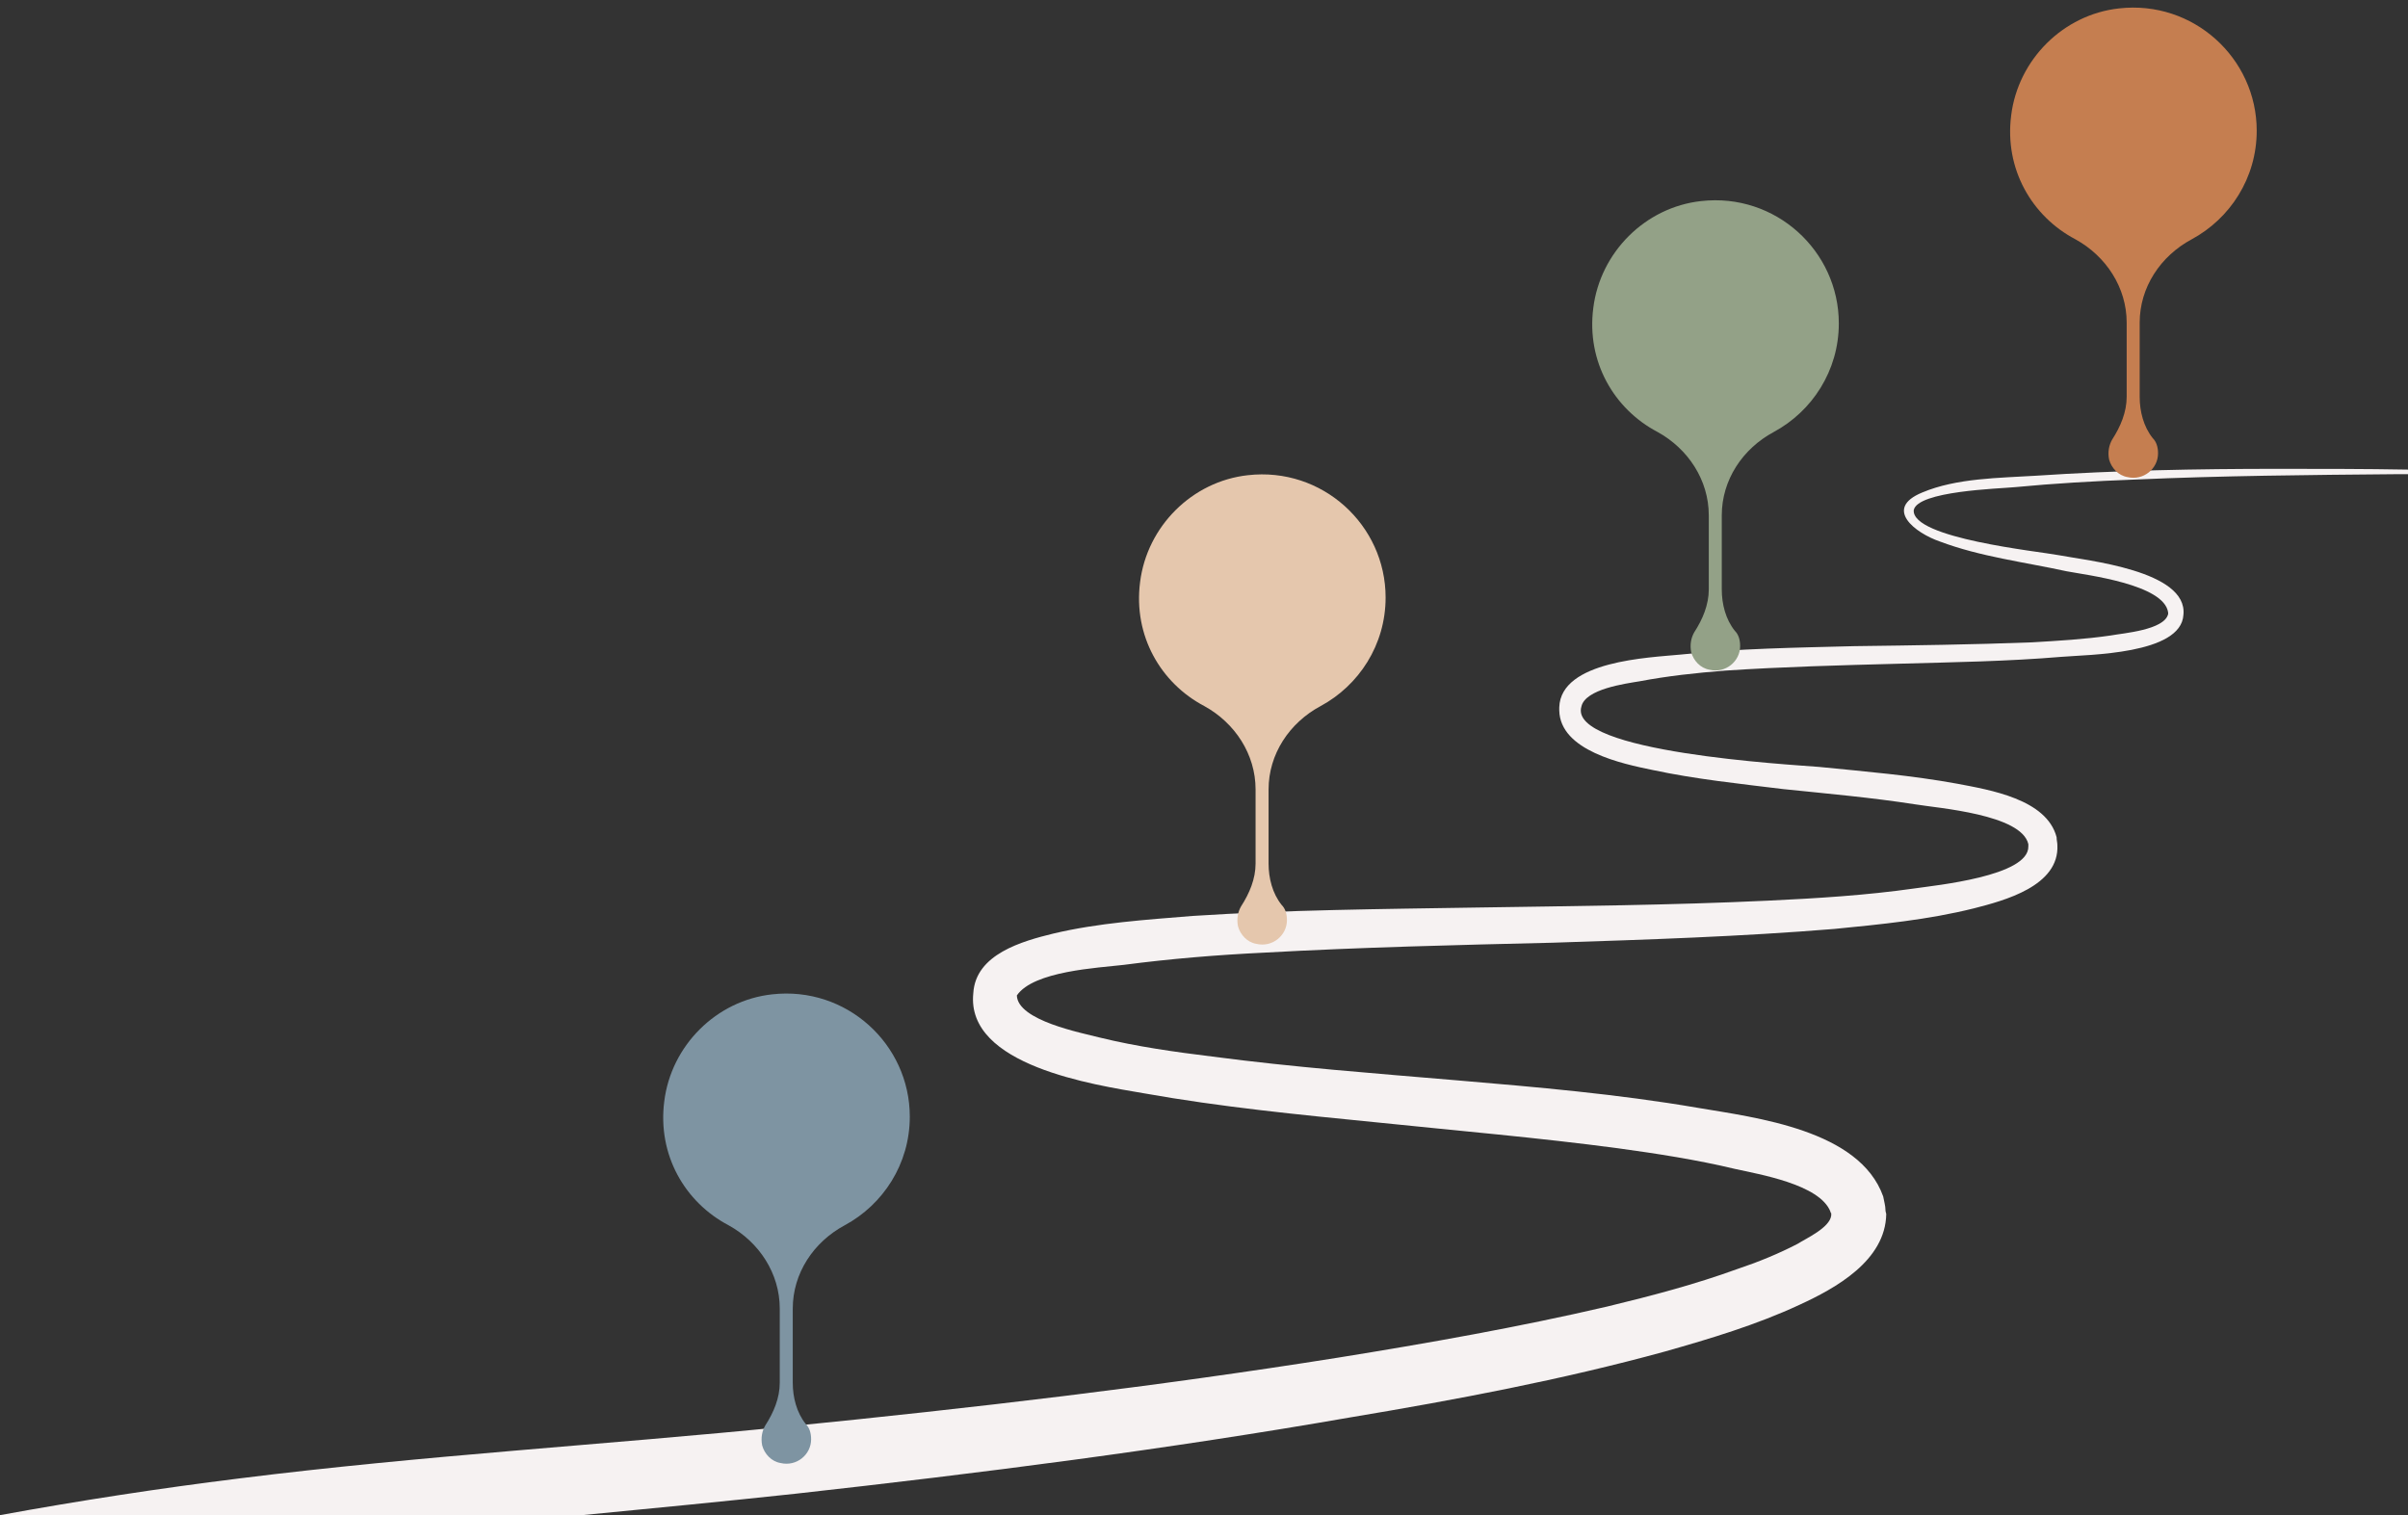
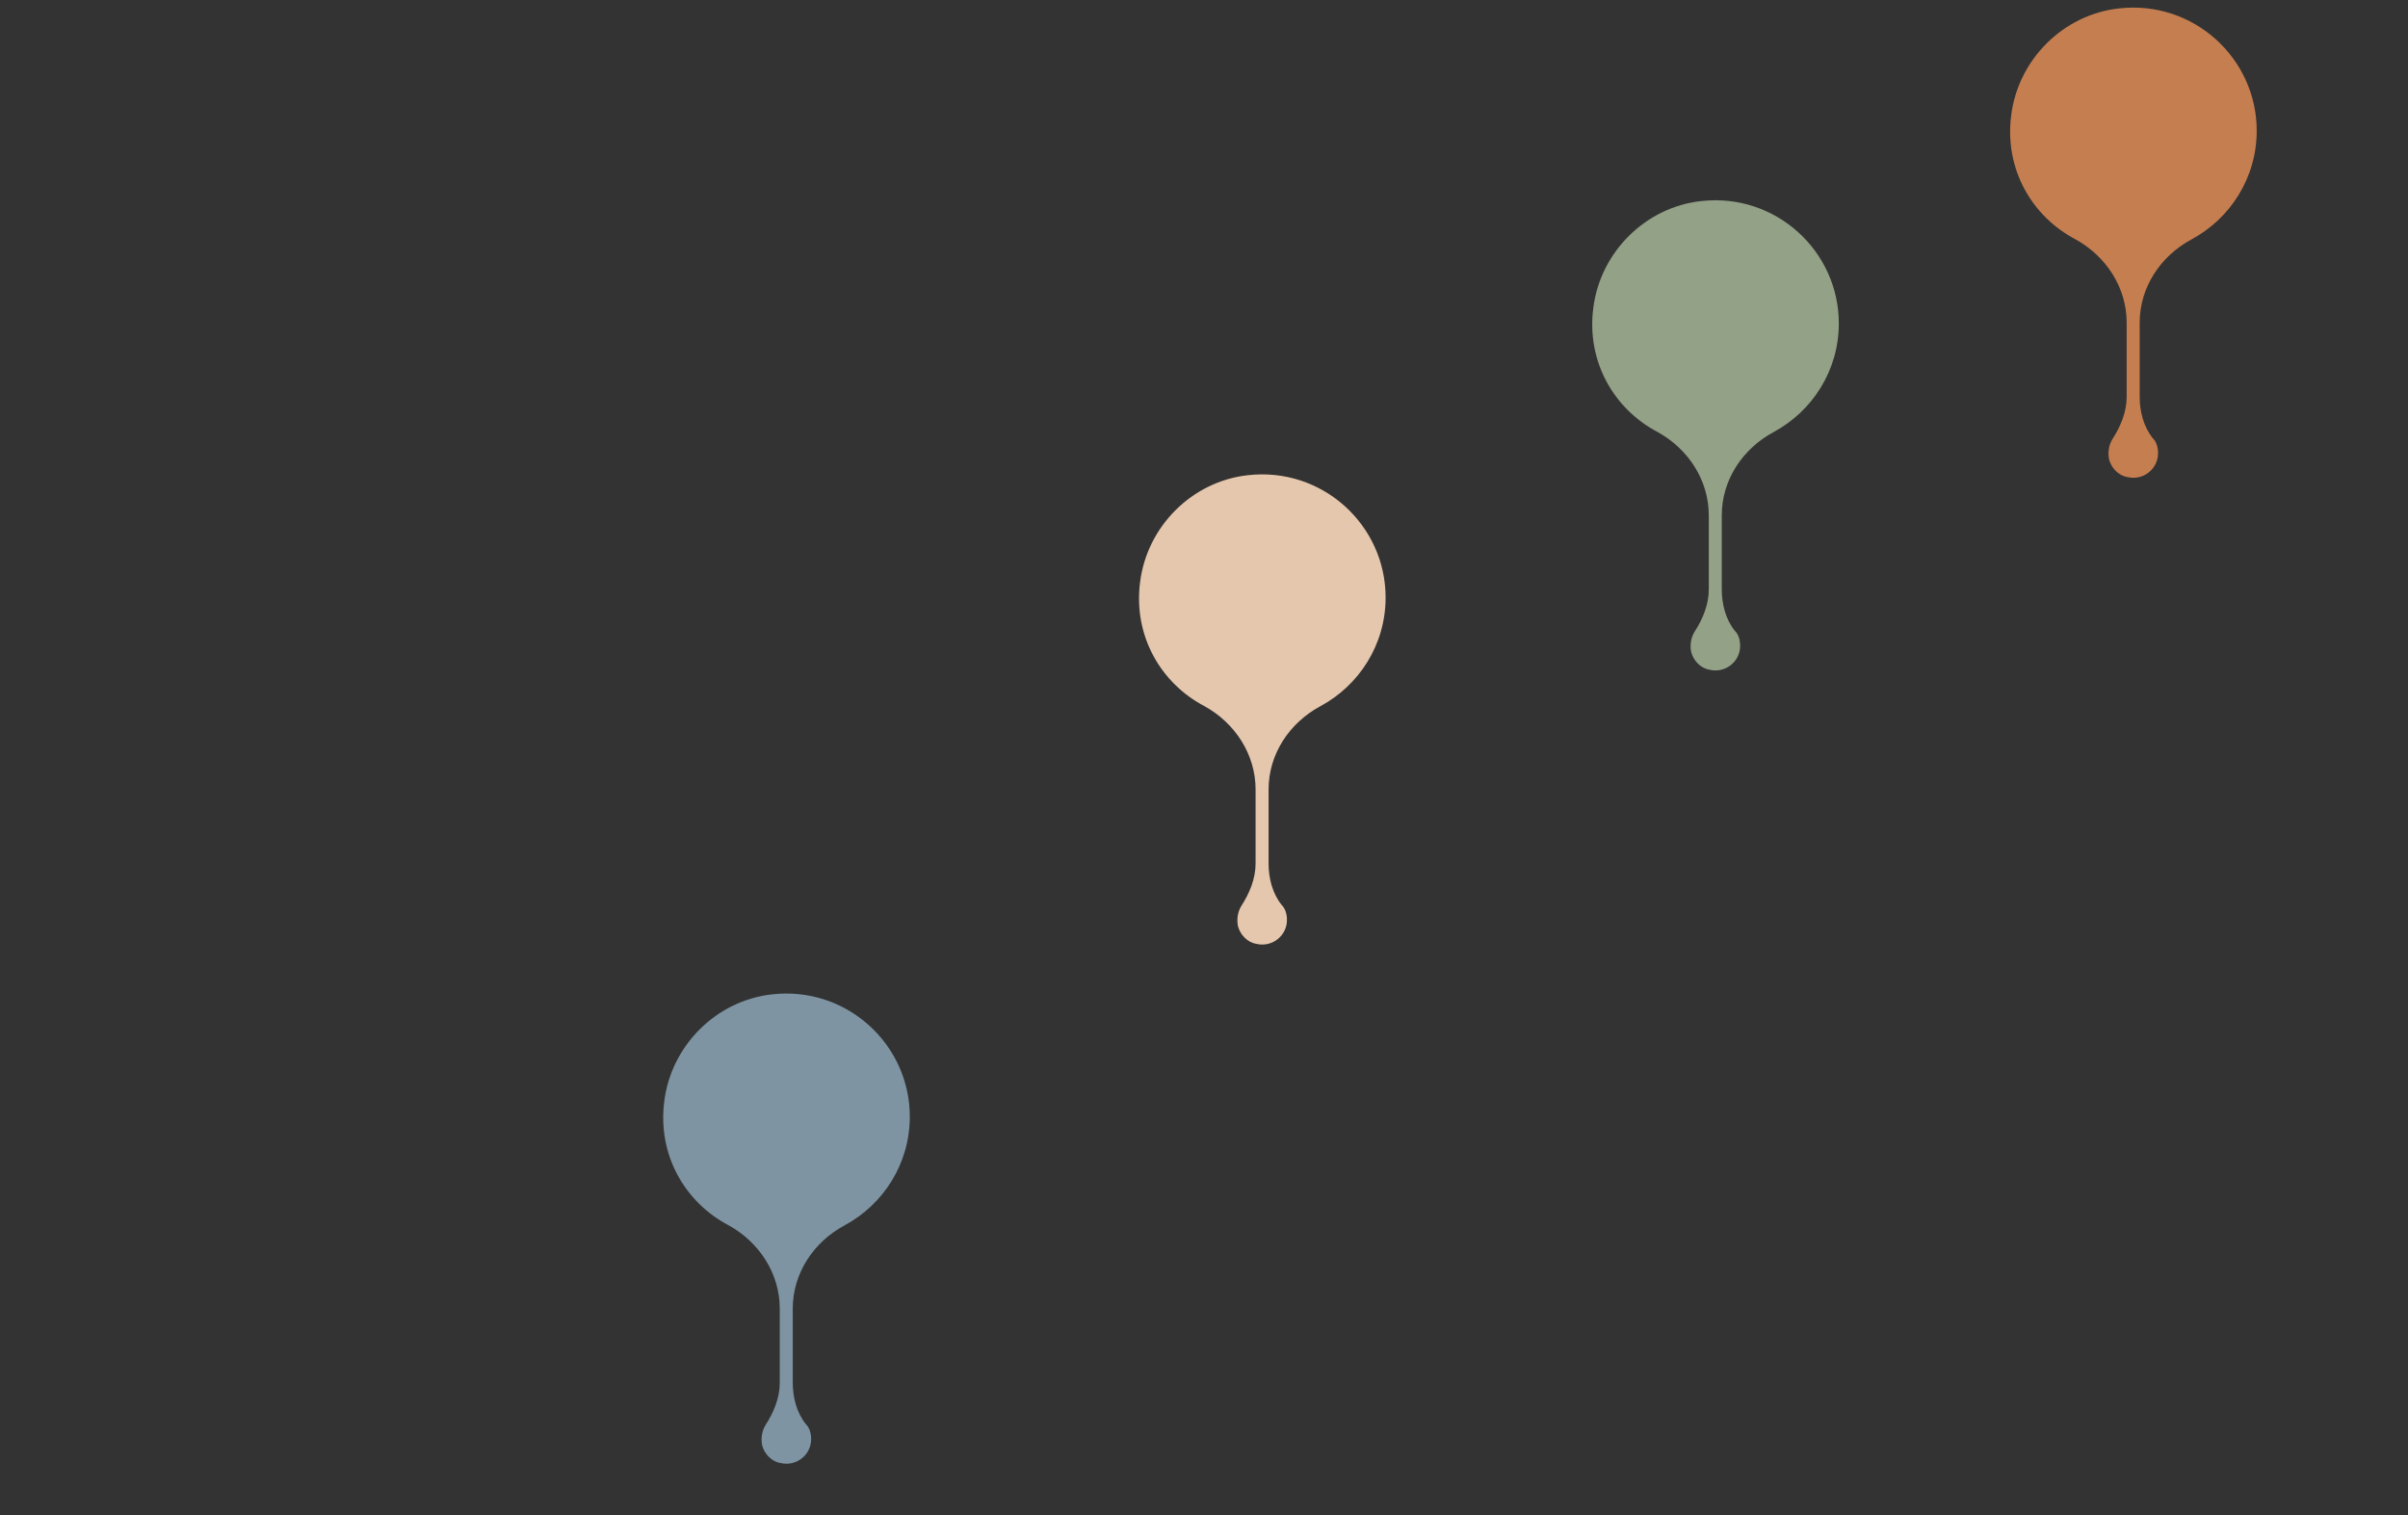
<svg xmlns="http://www.w3.org/2000/svg" fill="none" height="5125.1" preserveAspectRatio="xMidYMid meet" style="fill: none" version="1" viewBox="0.7 -25.2 8144.7 5125.1" width="8144.7" zoomAndPan="magnify">
  <rect x="0.7" y="-25.2" width="8144.7" height="5125.1" fill="#333333" stroke="none" />
  <g id="change1_1">
-     <path clip-rule="evenodd" d="M7703.64 1560.7C7432.31 1560.7 7158.4 1565.87 6887.09 1583.97C6763.05 1591.72 6618.36 1591.72 6502.08 1640.84C6370.29 1695.13 6478.82 1777.86 6561.51 1806.3C6698.45 1858.01 6848.33 1876.1 6990.45 1907.13C7057.64 1920.05 7321.2 1951.08 7334.12 2046.73C7334.12 2049.32 7334.12 2049.32 7334.12 2049.32C7334.12 2051.9 7334.12 2051.9 7334.12 2051.9C7321.2 2106.19 7181.66 2116.53 7140.33 2124.29C7052.47 2137.22 6962.03 2142.39 6874.17 2147.56C6672.61 2155.31 6471.07 2157.9 6272.11 2160.48C6075.72 2165.65 5879.33 2168.24 5685.54 2188.92C5579.59 2199.26 5279.84 2209.6 5274.67 2367.3V2377.65C5277.27 2514.66 5489.15 2558.61 5589.93 2579.3C5734.62 2610.32 5884.5 2625.83 6031.79 2643.93C6181.65 2659.44 6328.94 2672.37 6478.82 2695.63C6556.34 2708.56 6837.99 2729.24 6861.25 2830.07C6861.25 2832.65 6861.25 2832.65 6861.25 2832.65C6861.25 2832.65 6861.25 2832.65 6861.25 2837.82C6863.83 2938.65 6545.99 2969.67 6476.23 2980.01C6313.44 3003.28 6145.49 3013.62 5980.11 3021.38C5651.93 3036.89 5323.77 3039.47 4995.62 3044.64C4675.19 3049.81 4352.2 3052.4 4034.36 3073.08C3876.73 3086.01 3716.53 3096.35 3564.07 3132.54C3458.14 3158.4 3300.51 3202.35 3292.76 3334.19C3266.92 3579.79 3703.61 3644.43 3868.99 3672.86C4129.97 3719.41 4393.53 3745.25 4654.52 3771.1C4928.42 3799.54 5202.33 3822.82 5473.64 3859C5605.43 3877.09 5739.79 3897.78 5868.99 3928.81C5949.1 3946.9 6155.81 3980.5 6192 4073.57C6192 4076.17 6192 4076.17 6194.57 4078.75C6194.57 4083.92 6194.57 4073.57 6194.57 4081.34C6194.57 4081.34 6194.57 4083.92 6194.57 4086.51C6189.42 4127.87 6109.31 4164.07 6080.89 4182.16C6016.28 4215.76 5946.53 4244.22 5876.76 4267.48C5734.62 4319.18 5587.34 4357.95 5437.47 4394.15C5137.73 4463.96 4830.24 4518.25 4525.32 4567.37C3907.74 4665.61 3287.59 4738 2664.84 4800.04C2047.27 4862.1 1427.11 4898.28 809.538 4975.83C538.218 5009.44 269.483 5050.81 0.748 5099.93C1969.75 5099.93 1969.75 5099.93 1969.75 5099.93C2210.06 5076.67 2450.38 5053.41 2690.68 5027.55C3318.6 4957.74 3946.5 4877.59 4569.25 4769.03C4925.85 4709.56 5282.42 4642.33 5631.27 4546.69C5786.3 4502.74 5941.35 4456.19 6086.04 4388.98C6210.09 4332.11 6378.04 4239.04 6380.64 4081.34C6378.04 4068.4 6378.04 4073.57 6378.04 4068.4C6378.04 4052.91 6372.87 4037.39 6370.29 4021.88C6290.18 3796.96 5941.35 3755.59 5742.39 3721.98C5471.06 3675.46 5199.73 3652.18 4925.85 3628.91C4651.94 3605.65 4375.44 3584.96 4101.54 3548.76C3974.94 3533.27 3845.72 3515.16 3719.12 3484.15C3659.68 3468.63 3442.62 3427.26 3440.05 3341.95C3496.9 3259.22 3713.95 3248.88 3801.79 3238.54C3959.42 3217.86 4117.05 3204.93 4277.26 3197.18C4602.84 3179.08 4928.42 3171.32 5254.01 3163.57C5571.84 3153.22 5889.68 3142.88 6204.92 3117.03C6362.55 3101.52 6522.75 3086.01 6677.78 3047.23C6778.56 3021.38 6967.19 2972.26 6959.44 2832.65C6959.44 2824.9 6956.86 2817.14 6956.86 2806.8C6923.27 2677.54 6729.46 2646.51 6620.94 2625.83C6465.9 2597.39 6308.27 2584.47 6153.24 2568.95C6060.21 2561.2 5303.11 2519.83 5349.61 2364.72C5362.53 2305.26 5499.48 2287.16 5546 2279.41C5641.61 2261.31 5737.22 2250.97 5835.4 2243.21C6029.2 2230.28 6225.58 2225.12 6421.97 2219.94C6605.44 2214.77 6788.89 2212.19 6972.36 2196.68C7062.79 2188.92 7378.05 2188.92 7385.8 2054.49C7401.3 1904.54 7057.64 1870.93 6964.61 1852.84C6897.42 1839.91 6465.9 1795.96 6473.65 1700.31C6486.57 1635.67 6760.47 1627.92 6814.75 1622.75C6949.11 1609.82 7086.06 1602.06 7223 1596.89C7515 1583.97 7809.57 1581.38 8104.16 1578.8C8117.08 1578.8 8132.57 1578.8 8145.49 1578.8C8145.49 1563.29 8145.49 1563.29 8145.49 1563.29C7998.21 1560.7 7850.92 1560.7 7703.64 1560.7Z" fill="#f6f2f2" fill-rule="evenodd" />
-   </g>
+     </g>
  <g id="change2_1">
    <path clip-rule="evenodd" d="M3077.94 3752.08C3077.94 3506.39 2863.2 3309.84 2612.24 3338.29C2423.37 3358.98 2270.73 3511.56 2247.45 3700.35C2224.17 3881.38 2317.31 4041.72 2464.78 4119.31C2568.27 4176.2 2638.12 4282.23 2638.12 4401.19C2638.12 4652.06 2638.12 4652.06 2638.12 4652.06C2638.12 4703.78 2617.43 4752.92 2588.96 4796.88C2578.62 4814.99 2573.44 4838.26 2578.62 4864.11C2586.38 4892.57 2609.66 4918.42 2640.71 4923.6C2695.04 4936.53 2744.2 4895.16 2744.2 4843.43C2744.2 4822.74 2739.03 4804.63 2726.09 4791.71C2695.04 4752.92 2682.1 4701.2 2682.1 4652.06C2682.1 4401.19 2682.1 4401.19 2682.1 4401.19C2682.1 4282.23 2751.95 4176.2 2858.03 4119.31C2987.39 4049.49 3077.94 3912.41 3077.94 3752.08Z" fill="#7e94a2" fill-rule="evenodd" />
  </g>
  <g id="change3_1">
    <path clip-rule="evenodd" d="M4687.32 1995.96C4687.32 1750.28 4472.58 1553.73 4221.62 1582.18C4032.75 1602.87 3880.11 1755.45 3856.83 1944.24C3833.54 2125.27 3926.69 2285.61 4074.16 2363.2C4177.65 2420.09 4247.5 2526.11 4247.5 2645.08C4247.5 2895.95 4247.5 2895.95 4247.5 2895.95C4247.5 2947.66 4226.81 2996.8 4198.34 3040.77C4187.99 3058.88 4182.82 3082.14 4187.99 3108C4195.76 3136.45 4219.04 3162.31 4250.09 3167.48C4304.42 3180.42 4353.58 3139.05 4353.58 3087.31C4353.58 3066.63 4348.41 3048.52 4335.47 3035.6C4304.42 2996.8 4291.48 2945.09 4291.48 2895.95C4291.48 2645.08 4291.48 2645.08 4291.48 2645.08C4291.48 2526.11 4361.33 2420.09 4467.41 2363.2C4596.77 2293.38 4687.32 2156.3 4687.32 1995.96Z" fill="#e5c7ad" fill-rule="evenodd" />
  </g>
  <g id="change4_1">
    <path clip-rule="evenodd" d="M6220.22 1068.73C6220.22 823.049 6005.47 626.501 5754.51 654.949C5565.65 675.639 5413 828.221 5389.72 1017.01C5366.44 1198.04 5459.58 1358.38 5607.06 1435.97C5710.54 1492.86 5780.39 1598.89 5780.39 1717.85C5780.39 1968.72 5780.39 1968.72 5780.39 1968.72C5780.39 2020.44 5759.7 2069.58 5731.23 2113.54C5720.89 2131.65 5715.72 2154.92 5720.89 2180.77C5728.65 2209.23 5751.94 2235.08 5782.98 2240.26C5837.31 2253.19 5886.47 2211.82 5886.47 2160.09C5886.47 2139.4 5881.3 2121.29 5868.36 2108.37C5837.31 2069.58 5824.37 2017.86 5824.37 1968.72C5824.37 1717.85 5824.37 1717.85 5824.37 1717.85C5824.37 1598.89 5894.22 1492.86 6000.3 1435.97C6129.67 1366.15 6220.22 1229.07 6220.22 1068.73Z" fill="#93a187" fill-rule="evenodd" />
  </g>
  <g id="change5_1">
    <path clip-rule="evenodd" d="M7633.69 417.021C7633.69 171.336 7418.95 -25.212 7167.99 3.235C6979.12 23.925 6826.47 176.507 6803.19 365.298C6779.91 546.331 6873.06 706.668 7020.53 784.26C7124.02 841.147 7193.86 947.174 7193.86 1066.14C7193.86 1317.01 7193.86 1317.01 7193.86 1317.01C7193.86 1368.72 7173.18 1417.86 7144.7 1461.83C7134.36 1479.94 7129.19 1503.2 7134.36 1529.06C7142.13 1557.51 7165.41 1583.37 7196.46 1588.54C7250.79 1601.48 7299.95 1560.11 7299.95 1508.37C7299.95 1487.69 7294.77 1469.58 7281.84 1456.66C7250.79 1417.86 7237.85 1366.15 7237.85 1317.01C7237.85 1066.14 7237.85 1066.14 7237.85 1066.14C7237.85 947.174 7307.69 841.147 7413.78 784.26C7543.14 714.435 7633.69 577.36 7633.69 417.021Z" fill="#c57e50" fill-rule="evenodd" />
  </g>
</svg>